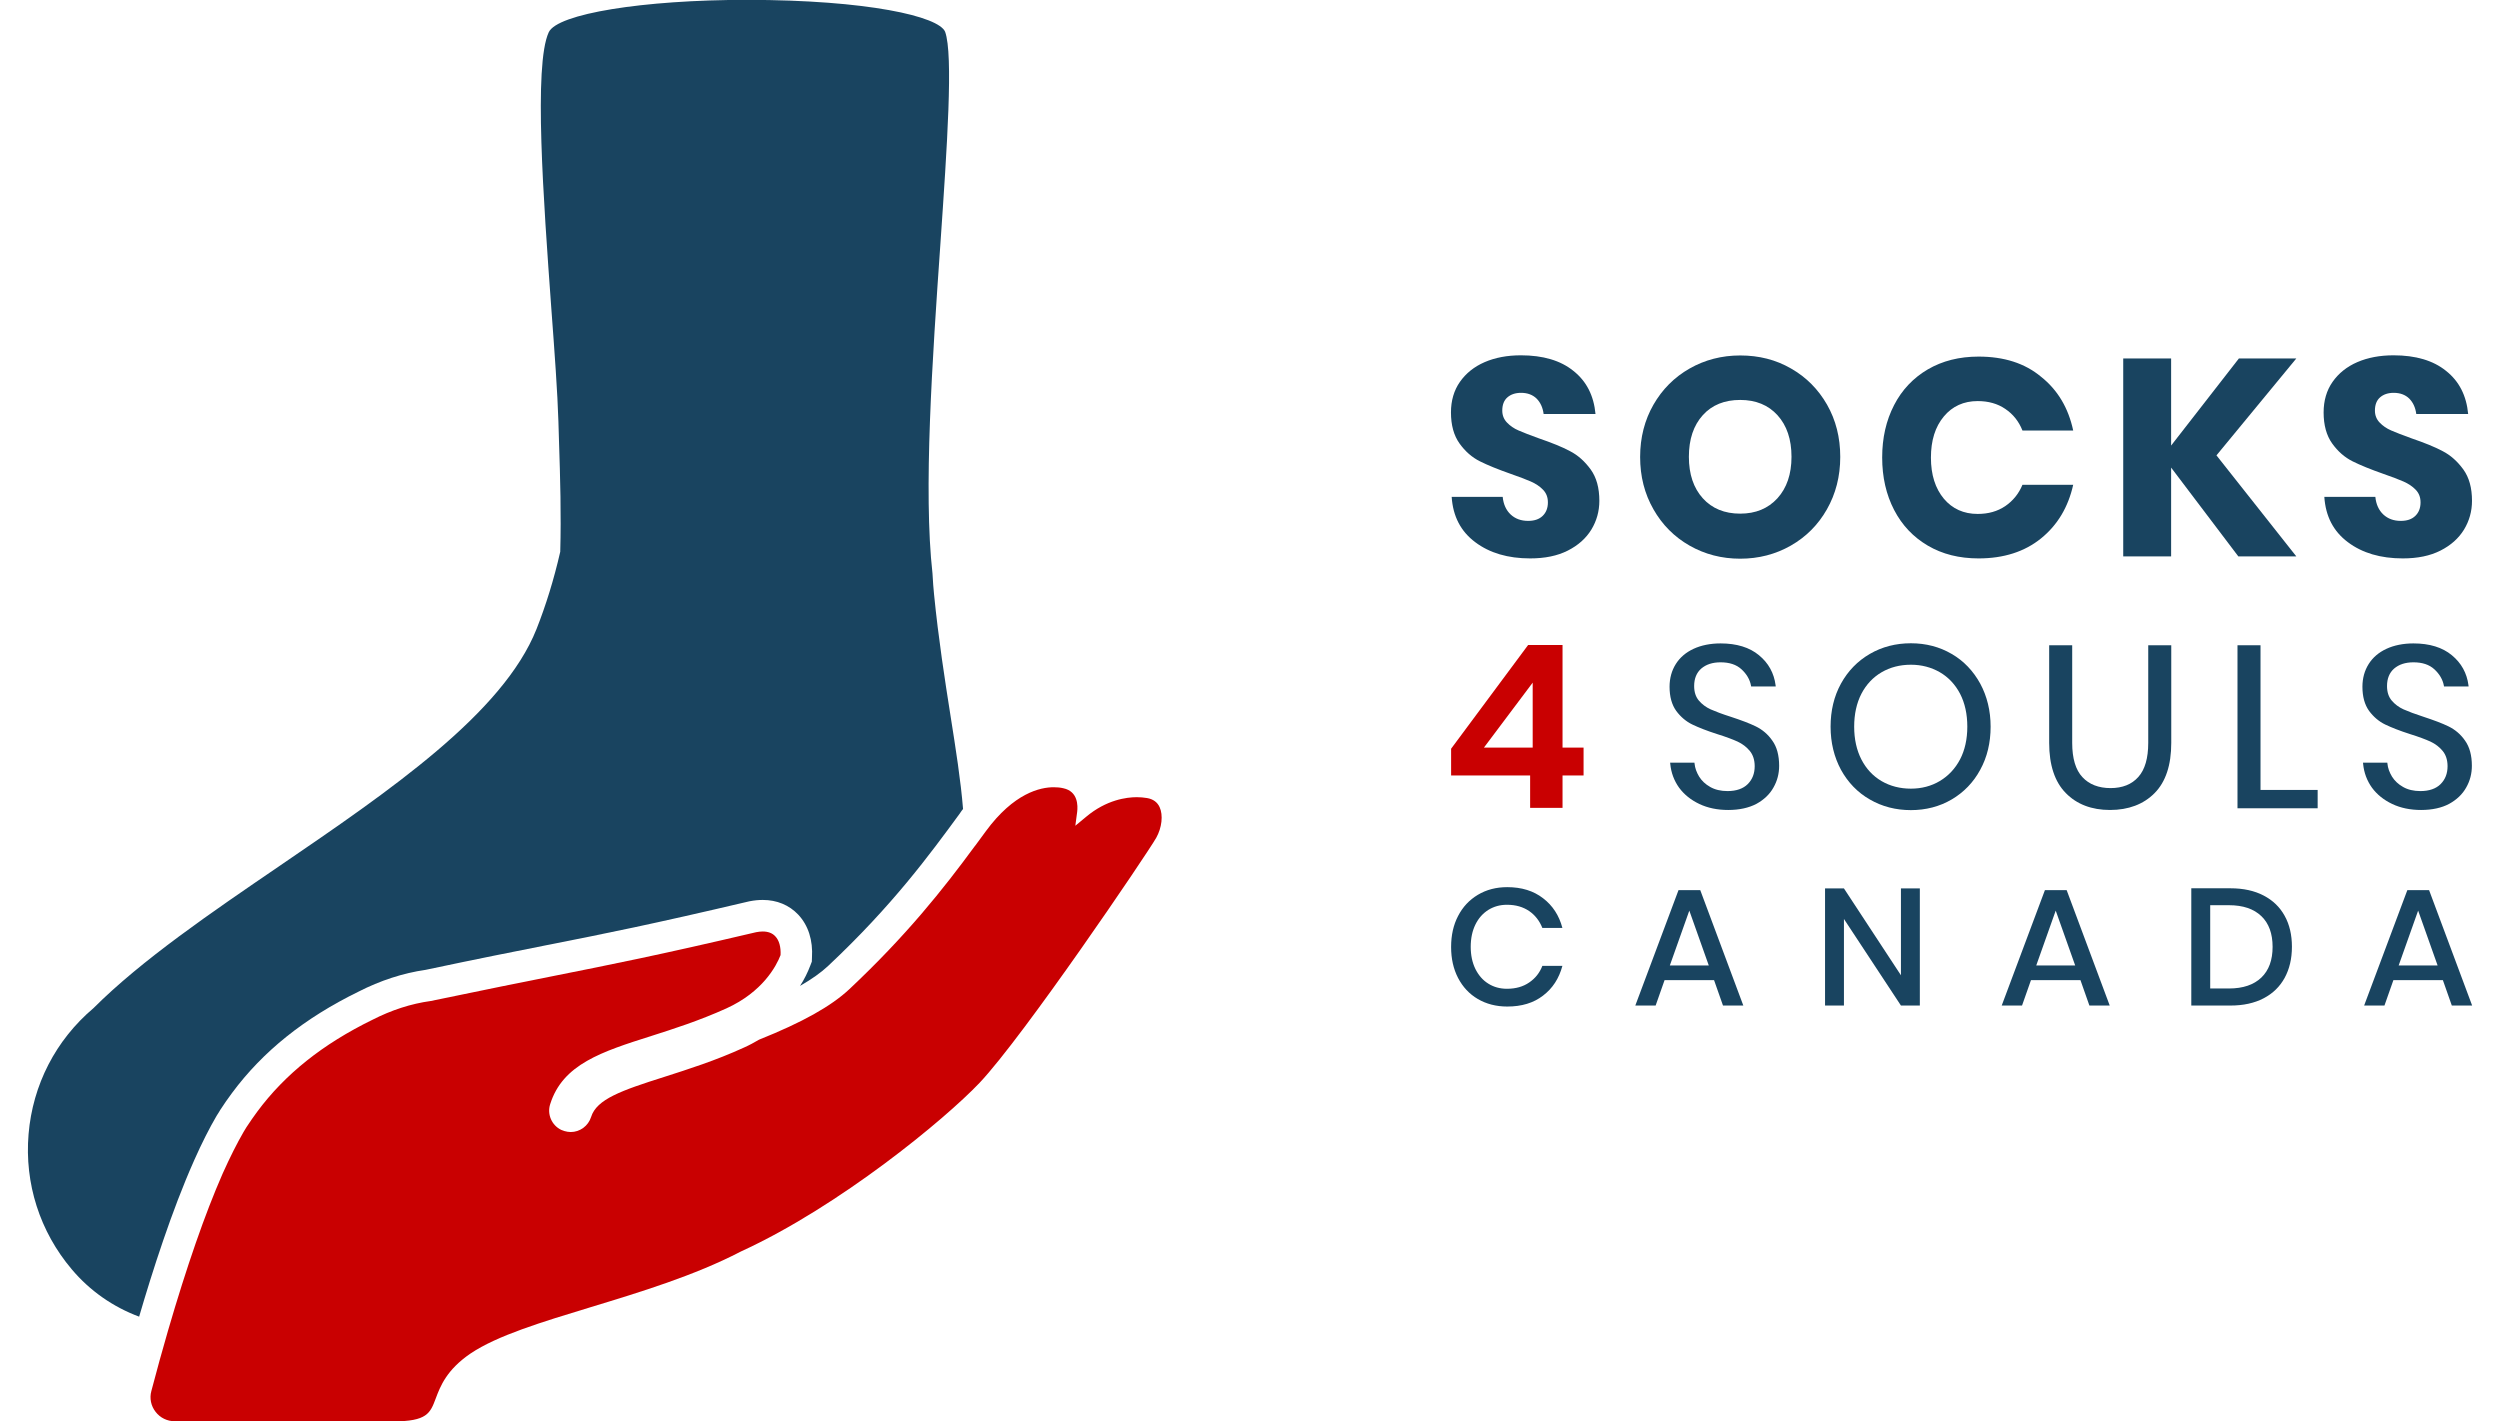
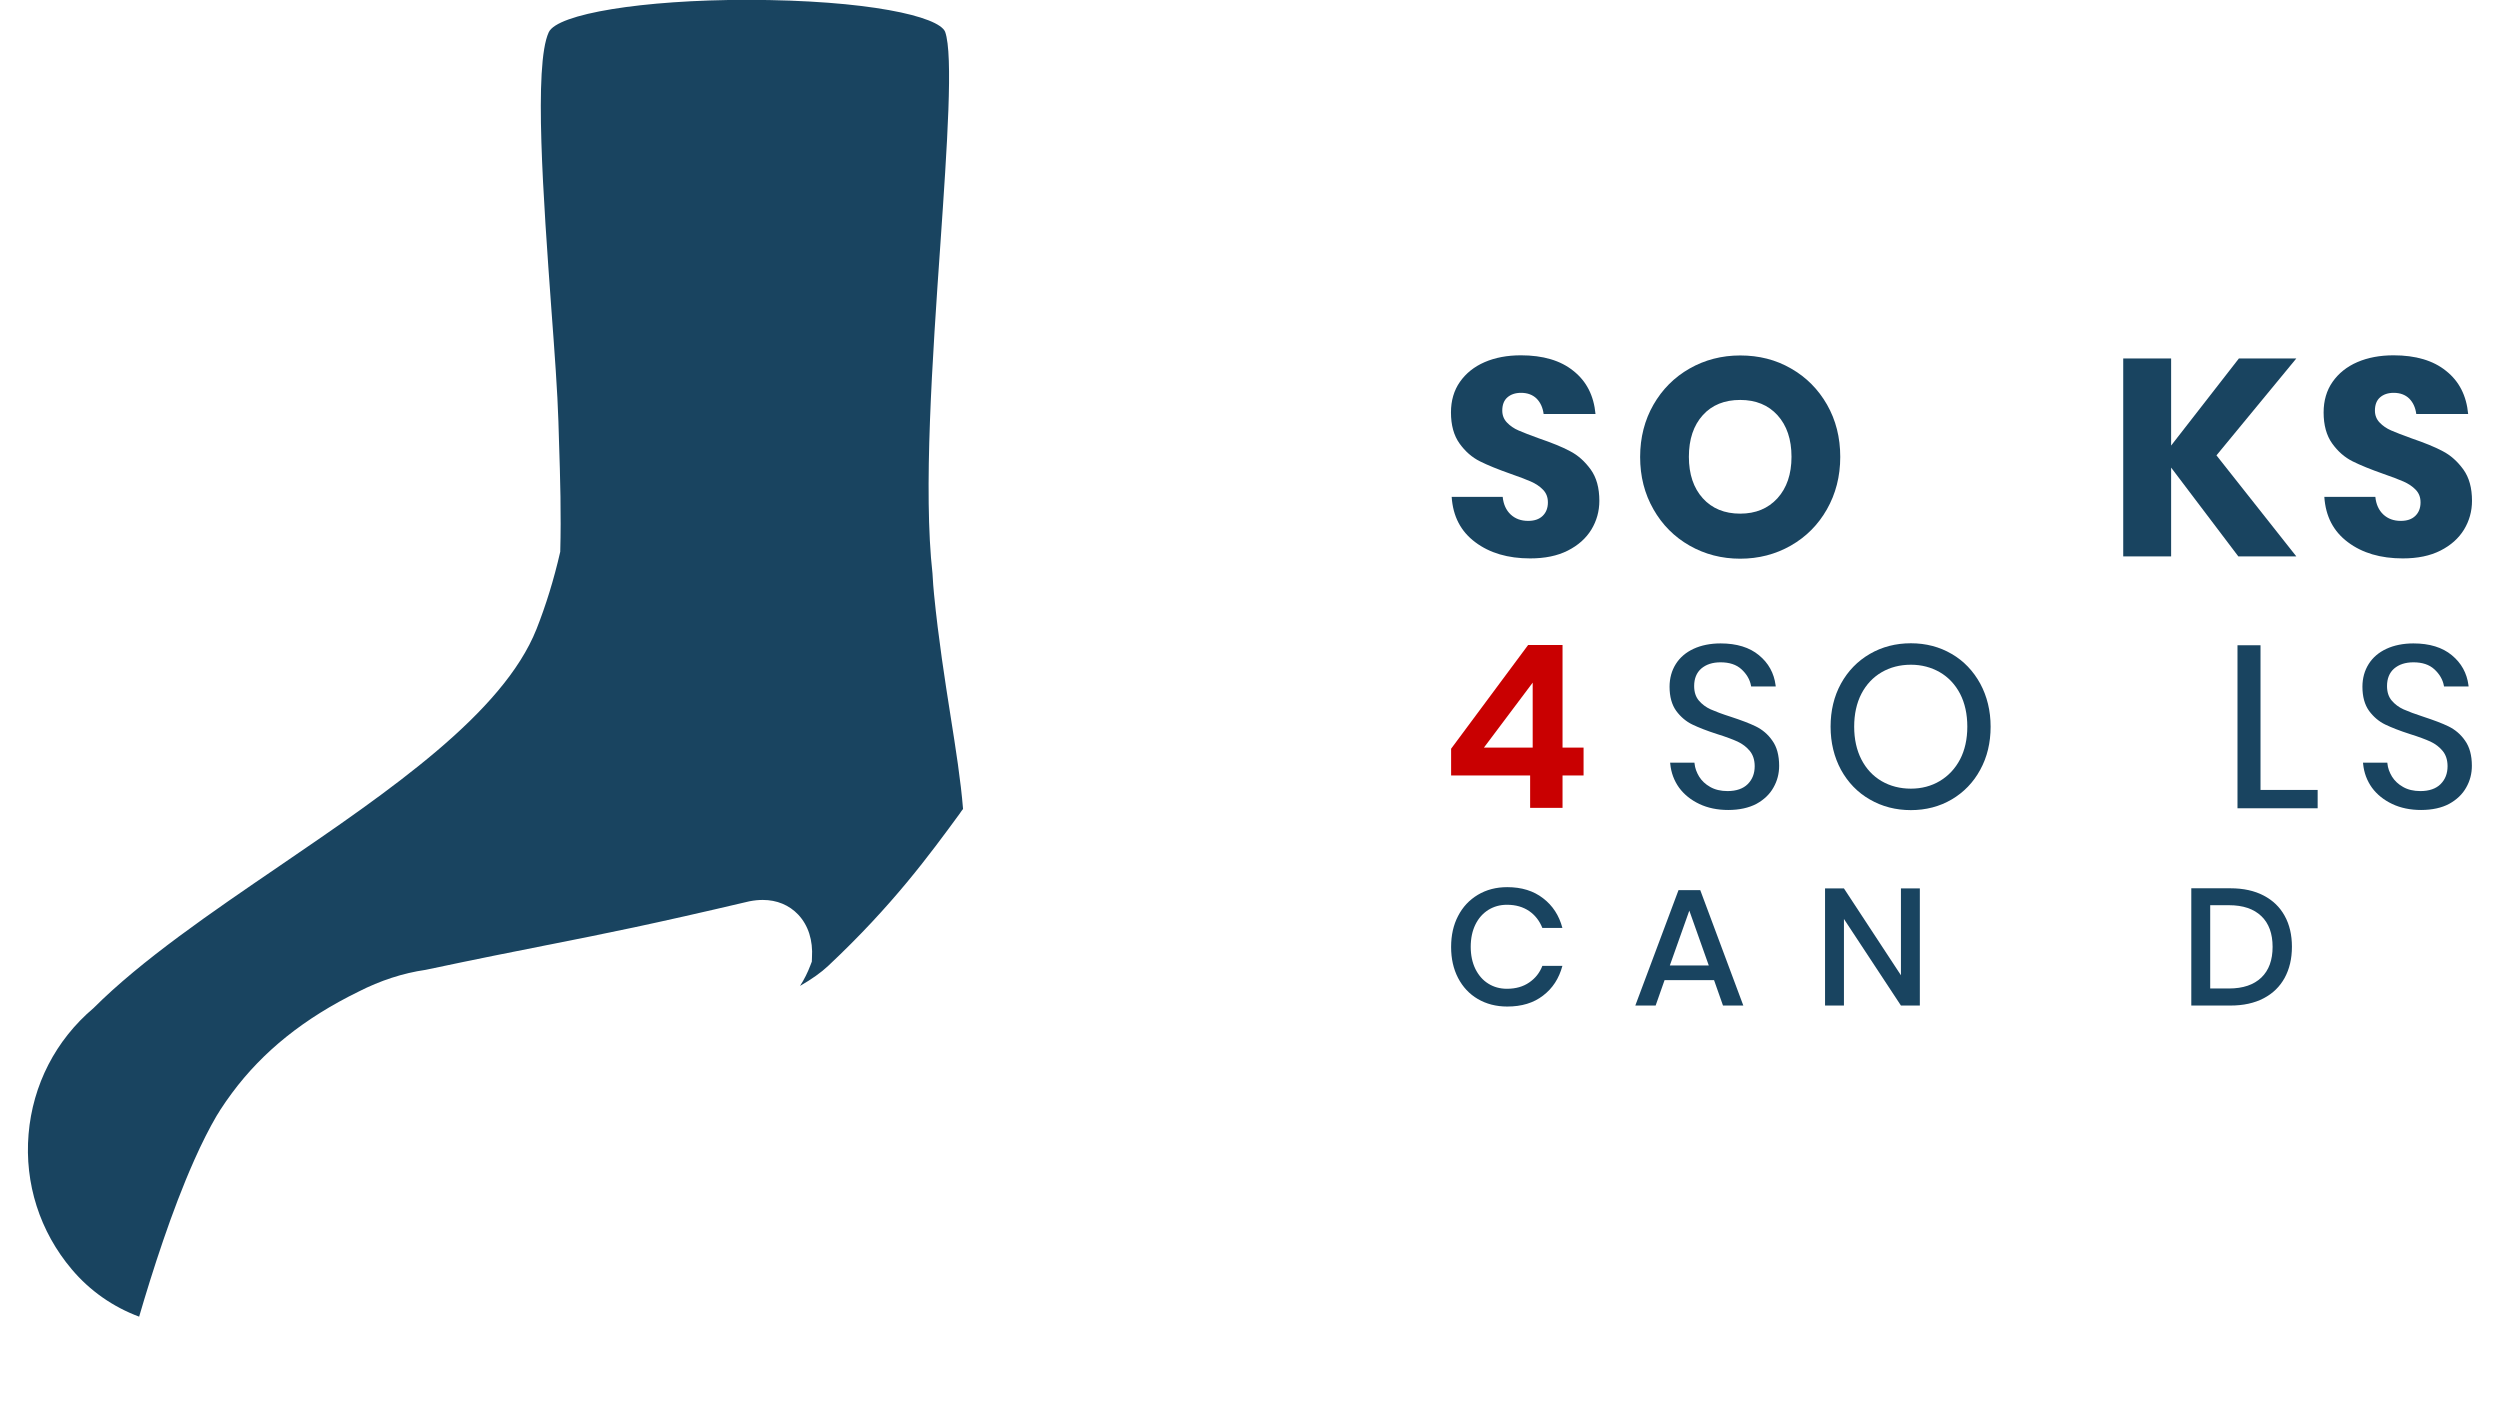
<svg xmlns="http://www.w3.org/2000/svg" version="1.1" id="Layer_1" x="0px" y="0px" viewBox="0 0 1759 1000" style="enable-background:new 0 0 1759 1000;" xml:space="preserve">
  <style type="text/css">
	.st0{fill:#194460;}
	.st1{fill:#C90001;}
	.st2{fill:#CB0F01;}
	.st3{fill:#070606;}
	.st4{fill:#666666;}
	.st5{fill:#FFFFFF;}
</style>
  <g>
    <g>
      <g>
        <g>
          <g>
            <g>
              <path class="st0" d="M1125.3,352.4c0-9.1-2-16.4-6.1-22.1c-4.1-5.6-8.9-10-14.6-12.9c-5.6-3-12.9-5.9-21.9-9        c-6.2-2.2-10.9-4.1-14.2-5.5c-3.3-1.4-6-3.3-8.2-5.6c-2.2-2.3-3.3-5.1-3.3-8.4c0-4.1,1.2-7.2,3.6-9.3c2.4-2.1,5.6-3.2,9.6-3.2        c4.6,0,8.2,1.4,10.9,4c2.7,2.7,4.4,6.3,5,10.9h36.5c-1.2-12.9-6.3-23-15.5-30.3c-9.1-7.4-21.5-11-37-11        c-9.6,0-18.1,1.6-25.5,4.8c-7.4,3.2-13.2,7.9-17.4,13.9c-4.2,6-6.3,13.2-6.3,21.5c0,8.9,2,16.2,6,21.8        c4,5.6,8.8,9.8,14.4,12.6c5.6,2.8,12.8,5.7,21.6,8.8c6,2.1,10.8,3.9,14.2,5.4c3.4,1.5,6.3,3.4,8.6,5.8        c2.3,2.4,3.4,5.3,3.4,8.9c0,3.9-1.2,7.1-3.7,9.5s-5.9,3.5-10.2,3.5c-5,0-9.1-1.5-12.3-4.5c-3.2-3-5.1-7.2-5.6-12.4h-35.9        c0.9,13.7,6.4,24.3,16.6,31.9c10.1,7.6,23,11.4,38.6,11.4c10.4,0,19.2-1.8,26.5-5.5c7.3-3.7,12.8-8.6,16.6-14.8        C1123.4,366.5,1125.3,359.7,1125.3,352.4z" />
              <path class="st0" d="M1224.4,250.1c-13,0-24.9,3.1-35.6,9.2c-10.7,6.1-19.2,14.6-25.4,25.4c-6.2,10.8-9.4,23.1-9.4,36.8        c0,13.7,3.1,25.9,9.4,36.9c6.2,10.9,14.7,19.4,25.4,25.5c10.7,6.1,22.6,9.2,35.6,9.2c13,0,24.9-3.1,35.6-9.2        c10.7-6.1,19.2-14.6,25.4-25.5c6.2-10.9,9.4-23.2,9.4-36.9c0-13.7-3.1-25.9-9.3-36.8c-6.2-10.8-14.6-19.3-25.3-25.4        C1249.5,253.1,1237.6,250.1,1224.4,250.1z M1224.4,281.4c11,0,19.8,3.6,26.3,10.8c6.5,7.2,9.8,16.9,9.8,29.2        c0,12.2-3.3,21.9-9.9,29.2c-6.6,7.2-15.3,10.8-26.2,10.8c-11,0-19.8-3.6-26.3-10.8c-6.5-7.2-9.8-16.9-9.8-29.2        c0-12.4,3.3-22.1,9.8-29.3S1213.4,281.4,1224.4,281.4z" />
-               <path class="st0" d="M1392.1,250.9c-13.5,0-25.4,3-35.7,9c-10.2,6-18.2,14.4-23.7,25.1c-5.6,10.8-8.4,23.1-8.4,36.9        c0,13.8,2.8,26.1,8.4,36.9c5.6,10.8,13.5,19.1,23.7,25.1c10.2,6,22.1,9,35.7,9c17.7,0,32.4-4.7,44-14.1        c11.6-9.4,19.1-22,22.6-37.7h-35.7c-2.6,6.3-6.7,11.3-12.1,15c-5.5,3.7-11.9,5.5-19.4,5.5c-9.9,0-17.8-3.6-23.8-10.7        c-6-7.2-9.1-16.8-9.1-28.9c0-12.1,3-21.7,9.1-29c6-7.2,14-10.8,23.8-10.8c7.5,0,14,1.8,19.4,5.5c5.5,3.7,9.5,8.7,12.1,15.2        h35.7c-3.4-15.9-10.9-28.5-22.6-37.8C1424.6,255.5,1409.9,250.9,1392.1,250.9z" />
              <path class="st0" d="M1615.7,252.2h-40.4l-47.7,61.3v-61.3h-33.7v139.3h33.7v-62.5l47.3,62.5h40.8l-56.2-71.1L1615.7,252.2z" />
              <path class="st0" d="M1739.3,352.4c0-9.1-2-16.4-6.1-22.1c-4.1-5.6-8.9-10-14.6-12.9c-5.6-3-12.9-5.9-21.9-9        c-6.2-2.2-10.9-4.1-14.2-5.5c-3.3-1.4-6-3.3-8.2-5.6c-2.2-2.3-3.3-5.1-3.3-8.4c0-4.1,1.2-7.2,3.6-9.3c2.4-2.1,5.6-3.2,9.6-3.2        c4.6,0,8.2,1.4,10.9,4c2.7,2.7,4.4,6.3,5,10.9h36.5c-1.2-12.9-6.3-23-15.5-30.3c-9.1-7.4-21.5-11-37-11        c-9.6,0-18.1,1.6-25.5,4.8c-7.4,3.2-13.2,7.9-17.4,13.9c-4.2,6-6.3,13.2-6.3,21.5c0,8.9,2,16.2,6,21.8        c4,5.6,8.8,9.8,14.4,12.6c5.6,2.8,12.8,5.7,21.6,8.8c6,2.1,10.8,3.9,14.2,5.4c3.4,1.5,6.3,3.4,8.6,5.8        c2.3,2.4,3.4,5.3,3.4,8.9c0,3.9-1.2,7.1-3.7,9.5s-5.9,3.5-10.2,3.5c-5,0-9.1-1.5-12.3-4.5c-3.2-3-5.1-7.2-5.6-12.4h-35.9        c0.9,13.7,6.4,24.3,16.6,31.9c10.1,7.6,23,11.4,38.6,11.4c10.4,0,19.2-1.8,26.5-5.5c7.3-3.7,12.8-8.6,16.6-14.8        C1737.4,366.5,1739.3,359.7,1739.3,352.4z" />
            </g>
          </g>
          <g>
            <path class="st0" d="M1060.5,624.2c-7.8,0-14.7,1.8-20.7,5.4c-6,3.6-10.6,8.5-13.9,14.9c-3.3,6.3-4.9,13.6-4.9,21.8       s1.6,15.4,4.9,21.8c3.3,6.3,7.9,11.3,13.9,14.8c6,3.5,12.9,5.3,20.7,5.3c10.1,0,18.5-2.5,25.2-7.7c6.7-5.1,11.2-12,13.6-20.9       h-14.1c-1.9,4.9-5,8.8-9.3,11.7c-4.2,2.9-9.4,4.4-15.6,4.4c-4.9,0-9.3-1.2-13.1-3.6c-3.9-2.4-6.9-5.9-9.1-10.3       c-2.2-4.5-3.3-9.7-3.3-15.6c0-6,1.1-11.2,3.3-15.7c2.2-4.5,5.3-7.9,9.1-10.3c3.9-2.4,8.2-3.6,13.1-3.6c6.2,0,11.3,1.5,15.6,4.4       c4.2,2.9,7.3,6.9,9.3,11.9h14.1c-2.3-8.8-6.9-15.8-13.6-20.9C1079,626.8,1070.6,624.2,1060.5,624.2z" />
            <path class="st0" d="M1212.3,707.5h14.3l-30.3-81.2H1181l-30.4,81.2h14.3l6.3-17.9h34.8L1212.3,707.5z M1174.9,679.3l13.7-38.6       l13.7,38.6H1174.9z" />
            <path class="st0" d="M1350.8,625.1h-13.3v61.1l-40.1-61.1h-13.3v82.4h13.3v-60.9l40.1,60.9h13.3V625.1z" />
-             <path class="st0" d="M1470.1,707.5h14.3l-30.3-81.2h-15.3l-30.4,81.2h14.3l6.3-17.9h34.8L1470.1,707.5z M1432.7,679.3       l13.7-38.6l13.7,38.6H1432.7z" />
            <path class="st0" d="M1612.6,666.1c0-8.3-1.7-15.6-5.1-21.7c-3.4-6.2-8.3-10.9-14.8-14.3c-6.5-3.4-14.3-5.1-23.3-5.1h-27.6       v82.5h27.6c9,0,16.8-1.7,23.3-5.1s11.4-8.2,14.8-14.4C1610.9,681.7,1612.6,674.5,1612.6,666.1z M1568.3,695.5h-13.2v-58.6h13.2       c9.9,0,17.5,2.6,22.8,7.7c5.3,5.1,7.9,12.3,7.9,21.6c0,9.3-2.6,16.5-7.9,21.6C1585.8,692.9,1578.2,695.5,1568.3,695.5z" />
-             <path class="st0" d="M1725.1,707.5h14.3l-30.3-81.2h-15.3l-30.4,81.2h14.3l6.3-17.9h34.8L1725.1,707.5z M1687.7,679.3       l13.7-38.6l13.7,38.6H1687.7z" />
          </g>
          <g>
            <path class="st0" d="M1216,569.9c-7.6,0-14.4-1.4-20.3-4.2c-5.9-2.8-10.7-6.6-14.3-11.5c-3.5-4.9-5.6-10.5-6.2-16.7l-0.1-0.9       h17.1l0.1,0.7c0.3,3.1,1.4,6.1,3.2,9.1c1.8,2.9,4.4,5.4,7.8,7.3c3.3,1.9,7.4,2.9,12.2,2.9c6.2,0,11-1.7,14.2-4.9       c3.3-3.3,4.9-7.5,4.9-12.6c0-4.4-1.2-8-3.4-10.7c-2.3-2.8-5.2-5-8.6-6.6c-3.5-1.6-8.3-3.4-14.4-5.3c-7.2-2.3-13-4.6-17.4-6.7       c-4.4-2.1-8.3-5.4-11.4-9.6c-3.1-4.3-4.7-10-4.7-17c0-6,1.5-11.4,4.4-16c2.9-4.6,7.1-8.2,12.5-10.7c5.4-2.5,11.8-3.8,19-3.8       c11.3,0,20.4,2.8,27,8.3c6.7,5.5,10.6,12.6,11.7,21.1l0.1,0.9h-17.3l-0.1-0.6c-0.8-4.3-3.1-8.2-6.7-11.5       c-3.6-3.3-8.5-4.9-14.7-4.9c-5.7,0-10.2,1.5-13.6,4.4c-3.3,2.9-5,7-5,12.3c0,4.2,1.1,7.6,3.3,10.2c2.2,2.6,5,4.7,8.3,6.2       c3.4,1.5,8.1,3.3,14.1,5.2c7.3,2.4,13.2,4.6,17.7,6.8c4.5,2.2,8.5,5.5,11.6,10c3.2,4.4,4.8,10.4,4.8,17.7       c0,5.5-1.3,10.6-4,15.3c-2.6,4.7-6.7,8.6-12,11.5C1230.5,568.4,1223.8,569.9,1216,569.9z" />
            <path class="st0" d="M1373.2,562.5c8.5-5,15.3-12,20.1-20.9c4.9-8.9,7.3-19.1,7.3-30.3c0-11.2-2.5-21.4-7.3-30.3       c-4.9-8.9-11.6-16-20.1-20.9c-8.5-5-18.2-7.5-28.7-7.5c-10.6,0-20.3,2.5-28.9,7.5c-8.6,5-15.4,12-20.3,20.9       c-4.9,8.9-7.3,19.1-7.3,30.3c0,11.2,2.5,21.4,7.3,30.3c4.9,8.9,11.7,16,20.3,20.9c8.6,5,18.3,7.5,28.9,7.5       C1355,570,1364.7,567.5,1373.2,562.5z M1364.9,473c6,3.5,10.8,8.6,14.2,15.1c3.4,6.6,5.1,14.3,5.1,23.2c0,8.7-1.7,16.5-5.1,23       c-3.4,6.5-8.2,11.6-14.2,15.2c-6,3.6-12.9,5.4-20.4,5.4c-7.6,0-14.6-1.8-20.6-5.3c-6-3.5-10.8-8.6-14.2-15.2       c-3.4-6.6-5.1-14.4-5.1-23.1c0-8.8,1.7-16.6,5.1-23.2c3.4-6.5,8.2-11.6,14.2-15.1c6-3.5,12.9-5.3,20.6-5.3       C1352,467.7,1358.8,469.5,1364.9,473z" />
-             <path class="st0" d="M1484.6,569.9c-12.9,0-23.4-4-31.1-11.9c-7.8-7.9-11.7-19.8-11.7-35.3V454h16.2v68.7       c0,10.9,2.4,19,7.2,24.1c4.7,5.1,11.4,7.7,19.8,7.7c8.3,0,14.9-2.6,19.5-7.8c4.7-5.2,7-13.3,7-24V454h16.2v68.7       c0,15.6-3.9,27.4-11.7,35.3C1508.2,565.9,1497.6,569.9,1484.6,569.9z" />
            <polygon class="st0" points="1574.3,568.7 1574.3,454 1590.5,454 1590.5,555.8 1630.7,555.8 1630.7,568.7      " />
            <path class="st0" d="M1703.5,569.9c-7.6,0-14.4-1.4-20.3-4.2c-5.9-2.8-10.7-6.6-14.3-11.5c-3.5-4.9-5.6-10.5-6.2-16.7l-0.1-0.9       h17.1l0.1,0.7c0.3,3.1,1.4,6.1,3.2,9.1c1.8,2.9,4.4,5.4,7.8,7.3c3.3,1.9,7.4,2.9,12.2,2.9c6.2,0,11-1.7,14.2-4.9       c3.3-3.3,4.9-7.5,4.9-12.6c0-4.4-1.2-8-3.4-10.7c-2.3-2.8-5.2-5-8.6-6.6c-3.5-1.6-8.3-3.4-14.4-5.3c-7.2-2.3-13-4.6-17.4-6.7       c-4.4-2.1-8.3-5.4-11.4-9.6c-3.1-4.3-4.7-10-4.7-17c0-6,1.5-11.4,4.4-16c2.9-4.6,7.1-8.2,12.5-10.7c5.4-2.5,11.8-3.8,19-3.8       c11.3,0,20.4,2.8,27,8.3c6.7,5.5,10.6,12.6,11.7,21.1l0.1,0.9h-17.3l-0.1-0.6c-0.8-4.3-3.1-8.2-6.7-11.5       c-3.6-3.3-8.5-4.9-14.7-4.9c-5.7,0-10.2,1.5-13.6,4.4c-3.3,2.9-5,7-5,12.3c0,4.2,1.1,7.6,3.3,10.2c2.2,2.6,5,4.7,8.3,6.2       c3.4,1.5,8.1,3.3,14,5.2c7.3,2.4,13.2,4.6,17.7,6.8c4.5,2.2,8.5,5.5,11.6,10c3.2,4.5,4.8,10.4,4.8,17.7c0,5.5-1.3,10.6-4,15.3       c-2.6,4.7-6.7,8.6-12,11.5C1718,568.4,1711.3,569.9,1703.5,569.9z" />
            <path class="st1" d="M1021,545.6v-18.8l54.2-73h24.2V526h14.8v19.6h-14.8v22.8h-22.8v-22.8H1021z M1078.4,480.3l-34.3,45.7       h34.3V480.3z" />
          </g>
        </g>
      </g>
    </g>
    <path class="st0" d="M97.9,926.4c-18.3-6.8-34.7-18.2-47.4-33.3c-22.5-26.6-33.3-60.4-30.4-95.1c2.9-34.7,19.1-66.2,45.7-88.7   c33.8-33.8,83.2-67.5,131-100.1c77.2-52.7,157.1-107.2,180.7-166.6c6.6-16.7,12.2-34.8,16.6-54l0.1-0.4l0-0.4   c0.7-25.4,0-50.9-0.9-77.9l-0.4-13.4c-0.6-19.9-2.7-48.9-5-79.6c-5.5-76.2-12.5-171.1-1.8-194.2c6-13,66.1-22.8,139.7-22.8   C610.3,0,660.6,11.5,665,22.4c5.8,16.2,1.4,80.5-3.3,148.7c-5.7,81.8-12.1,174.4-5.6,232.4c0.3,6,0.7,10.6,1.1,14.7   c3.1,31.3,7.6,60.1,11.6,85.5c3.7,23.4,7.2,45.6,8.8,65.5c-0.6,0.8-1.2,1.5-1.7,2.3l-0.6,0.9c-21.1,28.8-47.3,64.7-92.7,107.3   c-4.9,4.6-11.4,9.2-19.7,14c3-4.6,5.4-9.5,7.3-14.5l1-2.6l0.1-2.7c0.8-12.3-2.6-22.8-9.6-30.3c-6.4-6.8-15.1-10.4-25-10.4   c-3,0-6,0.3-9.1,0.9l-0.5,0.1c-69.7,16.4-99.5,22.3-140.8,30.5l-1.1,0.2c-22.7,4.5-48.5,9.6-85.8,17.5   c-15.9,2.3-31.8,7.5-47.1,15.3c-38.2,18.7-67.3,42-89.1,71.4c-2.8,3.8-5.7,7.9-8.4,12.1l-0.2,0.4c-0.7,1.1-1.5,2.3-2.2,3.5   c-5.1,8.7-10.4,19.2-15.7,31.1c-0.2,0.4-0.2,0.5-0.3,0.7C120.9,851.7,107.1,894.9,97.9,926.4z" />
-     <path class="st1" d="M123,1000c-5.3,0-10.3-2.4-13.5-6.6c-3.3-4.2-4.4-9.6-3-14.7c3.8-14.6,7.8-28.9,11.7-42.4   c13.2-45.3,26.1-82.4,38.3-110.2c0.1-0.2,0.3-0.6,0.4-0.9c4.9-10.9,9.8-20.7,14.5-28.8l2-3.3c2.6-4,5.1-7.5,7.5-10.8   c19.6-26.5,46.2-47.7,81.2-64.8c13.3-6.8,27.1-11.3,41-13.2c38.3-8,64.4-13.2,87.4-17.8c40-8,71.7-14.2,141.5-30.6   c1.6-0.3,3.2-0.5,4.6-0.5c3.8,0,6.8,1.1,8.9,3.4c2.7,2.8,4,7.5,3.7,13.2c-3,7.8-12.6,25.9-38.1,37.5c-19,8.6-37.7,14.6-52.8,19.4   c-35,11.1-62.4,19.9-71.2,48c-2.3,7.1,1.1,14.9,7.8,18.1c0.7,0.3,1.5,0.6,2.2,0.8c1.4,0.4,2.9,0.7,4.4,0.7   c6.6,0,12.4-4.3,14.4-10.6c3.9-12.5,21.2-18.6,51.5-28.2c16.8-5.4,35.9-11.4,56.2-20.7c3.6-1.6,7.1-3.5,10.5-5.5   c30.5-12.2,50.7-23.5,63.6-35.6c40.1-37.7,66-70.4,87.9-100.2l0.8-1v0c2.5-3.4,4.9-6.6,7.2-9.8c19.8-27,38.4-31,47.8-31   c2.4,0,4.6,0.2,6.7,0.7c10.5,2.2,10.3,12.4,9.8,16.6l-1.3,9.8l7.6-6.3c14.3-12,28.5-13.8,35.6-13.8c2.4,0,4.9,0.2,7.2,0.6   c4.3,0.7,7.3,2.9,8.9,6.4c2.6,5.6,1.6,14.5-2.4,21.6c-6.5,11.4-93.2,139.5-124.3,172.4c-24.4,25.7-98.6,86.9-167.8,118.6l-0.4,0.2   c-32.1,16.7-70.8,28.5-105,38.9c-35.5,10.8-66.1,20.1-84.9,32.7c-16.9,11.5-21.3,23.1-24.5,31.6c-3.9,10.4-6,16.2-30.2,16.2H123z" />
  </g>
</svg>